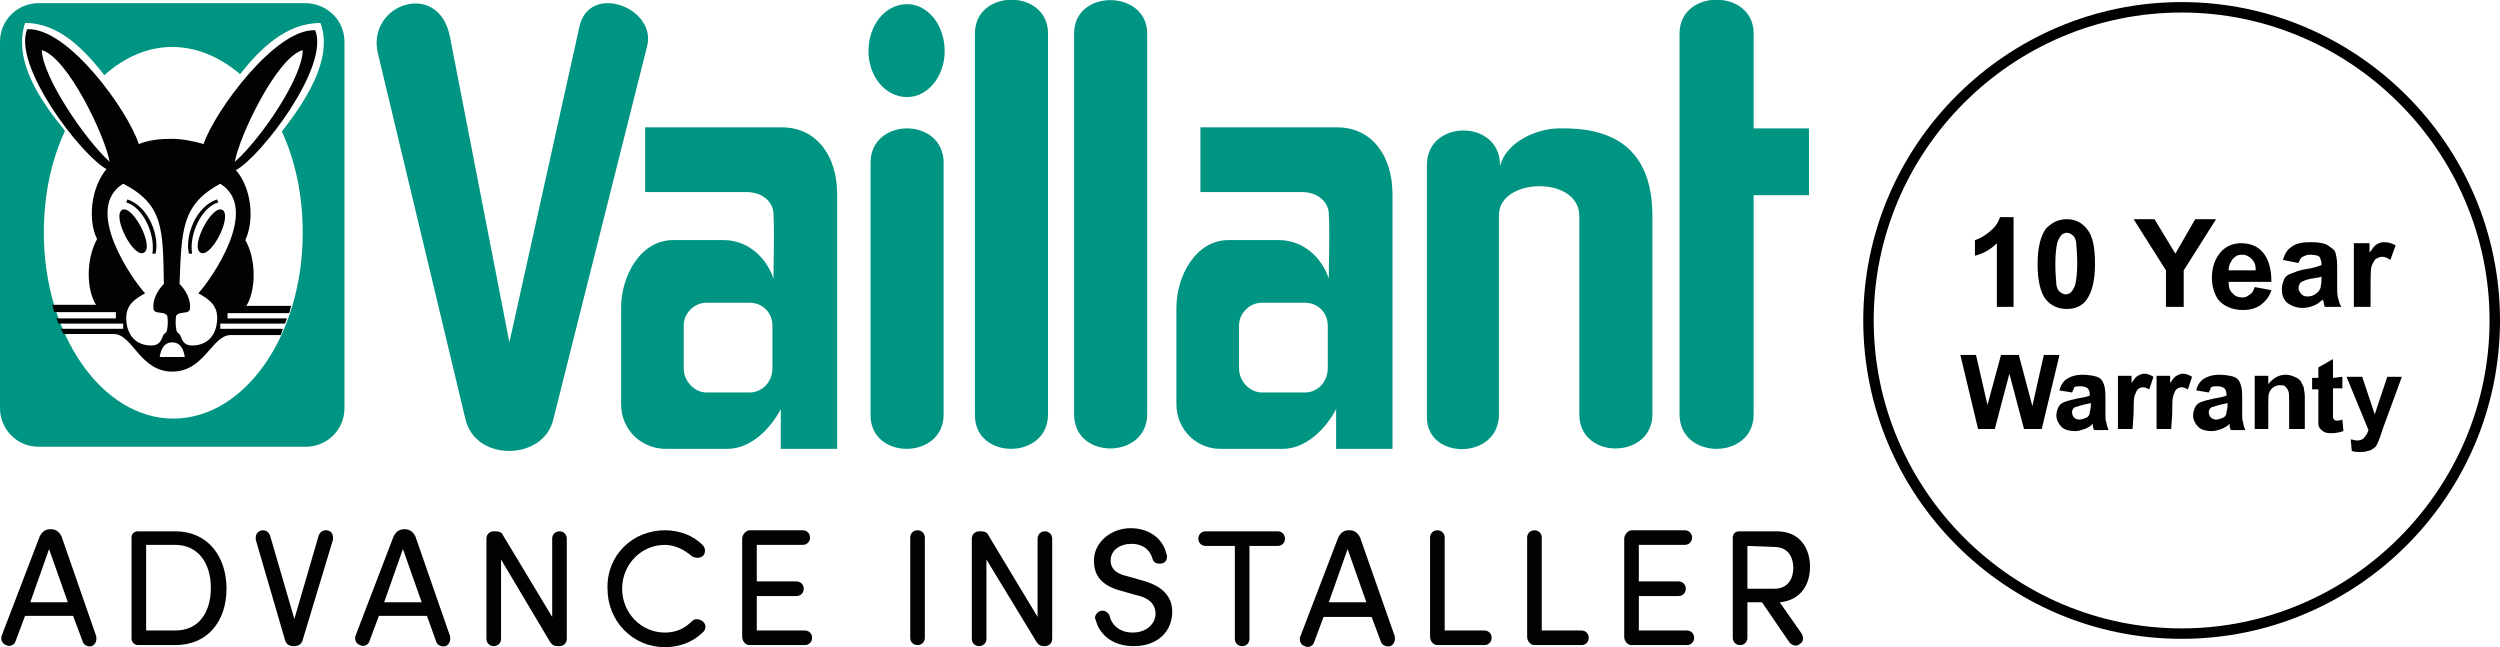
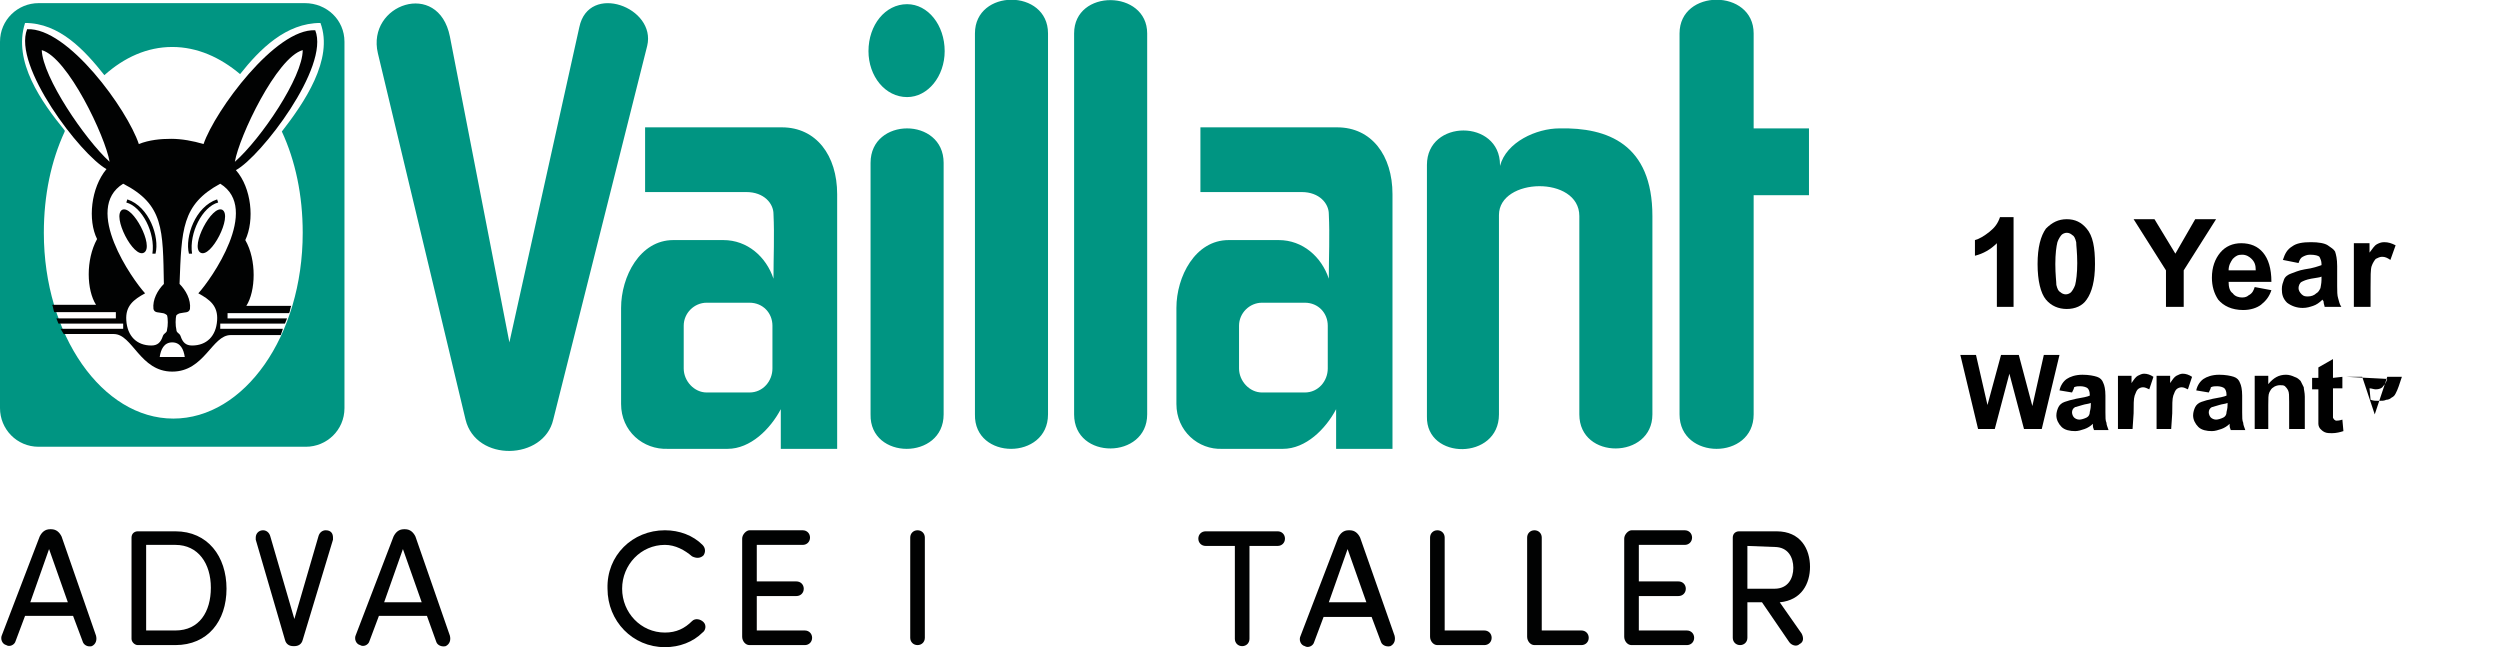
<svg xmlns="http://www.w3.org/2000/svg" version="1.1" id="Layer_1" x="0px" y="0px" viewBox="0 0 239.5 62" style="enable-background:new 0 0 239.5 62;" xml:space="preserve">
  <style type="text/css">
	.st0{fill-rule:evenodd;clip-rule:evenodd;fill:#009582;}
	.st1{fill-rule:evenodd;clip-rule:evenodd;fill:#010202;}
	.st2{fill:#010202;}
</style>
  <g>
    <path class="st0" d="M143.6,39.7V20.6c0-3.6,7.7-3.8,7.7,0.1v19c0,4.4,7,4.3,7,0v-19c0-6.9-4.3-8.5-8.9-8.4c-2.2,0-5.1,1.3-5.7,3.6   v-0.1c0-4.4-7-4.4-7,0v24.1C136.6,44.1,143.6,44.1,143.6,39.7L143.6,39.7z M168,39.7v-21h5.3v-6.4H168V3.2c0-4.3-7.1-4.3-7.1,0   v36.5C160.9,44.1,168,44.1,168,39.7L168,39.7z M90.4,39.7V15.6c0-4.4-7-4.4-7,0v24.1C83.3,44.1,90.4,44.1,90.4,39.7L90.4,39.7z    M100.4,39.7V3.2c0-4.3-7-4.3-7,0v36.5C93.3,44.1,100.4,44.1,100.4,39.7L100.4,39.7z M109.9,39.7V3.2c0-4.2-7-4.3-7,0v36.5   C102.9,44.1,109.9,44,109.9,39.7L109.9,39.7z M86.9,0.4c2,0,3.6,2,3.6,4.5c0,2.4-1.6,4.4-3.6,4.4c-2.1,0-3.7-2-3.7-4.4   C83.2,2.4,84.8,0.4,86.9,0.4L86.9,0.4z M67.7,29c-1.2,0-2.2,1-2.2,2.2v4.1c0,1.2,1,2.3,2.2,2.3h4.1c1.3,0,2.2-1.1,2.2-2.3v-4.1   c0-1.2-0.9-2.2-2.2-2.2L67.7,29L67.7,29z M59.5,38.7v-9.2c0-3,1.8-6.5,5-6.5h4.8c2.3,0,4.1,1.6,4.8,3.7c0-2.1,0.1-4.1,0-6.2   c0-1-0.9-2.1-2.6-2.1h-9.7c0-2.1,0-4.2,0-6.2h13.1c3.3,0,5.3,2.7,5.3,6.4v24.4h-5.4v-3.8c-1,1.9-2.9,3.8-5.1,3.8h-5.7   C61.6,43.1,59.5,41.3,59.5,38.7L59.5,38.7z M36.2,5.1l8.4,35.1c1,4.1,7.5,3.9,8.4,0L62,4.4c0.9-3.7-5.6-6.1-6.5-1.8l-6.7,30.2   L43.1,3.5C42-2,35.1,0.4,36.2,5.1L36.2,5.1z M120.9,29c-1.2,0-2.2,1-2.2,2.2v4.1c0,1.2,1,2.3,2.2,2.3h4.1c1.3,0,2.2-1.1,2.2-2.3   v-4.1c0-1.2-0.9-2.2-2.2-2.2L120.9,29L120.9,29z M112.7,38.7v-9.2c0-3,1.8-6.5,5-6.5h4.8c2.3,0,4.1,1.6,4.8,3.7   c0-2.1,0.1-4.1,0-6.2c0-1-0.9-2.1-2.6-2.1h-9.7c0-2.1,0-4.2,0-6.2h13.1c3.3,0,5.3,2.7,5.3,6.4v24.4H128v-3.8   c-1,1.9-2.9,3.8-5.1,3.8h-5.8C114.8,43.1,112.7,41.3,112.7,38.7L112.7,38.7z" />
    <path class="st0" d="M3.7,0.3h25.5C31.3,0.3,33,1.9,33,4v35.1c0,2.1-1.7,3.7-3.7,3.7H3.7c-2.1,0-3.7-1.7-3.7-3.7V4   C0,1.9,1.7,0.3,3.7,0.3L3.7,0.3z M16.5,4.5c2.4,0,4.6,1,6.5,2.6c1.9-2.4,4.4-4.9,7.7-4.9c1.3,3.5-1.6,7.7-3.7,10.4   c1.3,2.8,2,6.1,2,9.7c0,9.9-5.6,17.8-12.4,17.8s-12.4-8-12.4-17.8c0-3.6,0.7-6.9,2-9.7l0-0.1C4,9.8,1.2,5.9,2.4,2.2   C5.7,2.2,8.1,4.8,10,7.2C11.9,5.5,14.1,4.5,16.5,4.5L16.5,4.5z" />
    <path class="st1" d="M22.5,15.5C25,13.3,29,7.4,29,4.8C26.5,5.5,22.9,13.1,22.5,15.5L22.5,15.5z M18.1,24.3h0.3   c-0.3-2,1-4.5,2.5-4.9l-0.1-0.3C18.7,19.8,17.7,22.7,18.1,24.3L18.1,24.3z M19.2,24.2c1,0.6,3.1-3.5,2.1-4.1   C20.3,19.6,18.2,23.6,19.2,24.2L19.2,24.2z M17.2,27.2c0.6,0.6,1.1,1.5,1,2.4c-0.1,0.4-0.5,0.3-0.9,0.4c-0.1,0-0.3,0.1-0.4,0.2   c-0.1,0.3-0.1,1,0,1.4c0,0.3,0.3,0.3,0.4,0.6c0.2,0.6,0.5,0.9,1.1,0.9c1.4,0,2.3-0.9,2.4-2.4c0.1-1.4-0.7-2-1.8-2.6   c1.2-1.3,6-8.1,2.1-10.5C17.4,19.6,17.4,22,17.2,27.2L17.2,27.2z M17.7,34.2c-0.1-0.7-0.4-1.4-1.2-1.4c-0.8,0-1.1,0.7-1.2,1.4H17.7   L17.7,34.2z M22.1,32.1h4.8l0.2-0.6h-6V31h6.2l0.2-0.5h-5.7V30h5.9c0.1-0.2,0.1-0.5,0.2-0.7h-4.3c0.9-1.4,1-4.4-0.1-6.3   c0.9-1.9,0.6-5-0.9-6.7c2.4-1.3,9-9.9,7.6-13.4c-3.8-0.2-9.6,7.7-10.7,10.9c-1-0.3-2.1-0.5-3.1-0.5s-2.1,0.1-3.1,0.5   c-1.1-3.3-6.8-11.2-10.7-11c-1.4,3.5,5.1,12,7.6,13.4c-1.5,1.8-1.8,4.9-0.9,6.7c-1.1,2-1,4.9-0.1,6.3H5c0.1,0.2,0.1,0.5,0.2,0.7   h5.9v0.6H5.4L5.6,31h6.2v0.5h-6L6.1,32h4.8c1.8,0,2.5,3.6,5.6,3.6S20.3,32.1,22.1,32.1L22.1,32.1z M10.5,15.5   C8.1,13.3,4.1,7.4,4,4.8C6.5,5.5,10.1,13.1,10.5,15.5L10.5,15.5z M14.9,24.3h-0.3c0.3-2-1-4.5-2.5-4.9l0.1-0.3   C14.3,19.8,15.3,22.7,14.9,24.3L14.9,24.3z M13.8,24.2c-1,0.6-3.1-3.5-2.1-4.1C12.7,19.6,14.8,23.6,13.8,24.2L13.8,24.2z    M15.7,27.2c-0.6,0.6-1.1,1.5-1,2.4c0.1,0.4,0.5,0.3,0.9,0.4c0.1,0,0.3,0.1,0.4,0.2c0.1,0.3,0.1,1,0,1.4c0,0.3-0.3,0.3-0.4,0.6   c-0.2,0.6-0.5,0.9-1.1,0.9c-1.4,0-2.3-0.9-2.4-2.4c-0.1-1.4,0.7-2,1.8-2.6c-1.2-1.3-6-8.1-2.1-10.5C15.7,19.6,15.6,22,15.7,27.2   L15.7,27.2z" />
  </g>
  <g>
    <path class="st2" d="M9.2,60.9c0.1,0.4,0,0.8-0.4,1C8.4,62,8,61.8,7.9,61.4L7,59H2.4l-0.9,2.4c-0.1,0.4-0.6,0.6-0.9,0.4   c-0.4-0.1-0.6-0.6-0.4-1l3.6-9.4c0.2-0.4,0.5-0.7,1-0.7h0.1c0.5,0,0.8,0.3,1,0.7L9.2,60.9z M6.5,57.7l-1.8-5.1l-1.8,5.1H6.5z" />
    <path class="st2" d="M13.2,61.8c-0.3,0-0.6-0.3-0.6-0.6v-9.7c0-0.4,0.3-0.6,0.6-0.6h3.6c3.1,0,4.9,2.4,4.9,5.5   c0,3.1-1.8,5.4-4.9,5.4L13.2,61.8L13.2,61.8z M16.8,60.4c2.3,0,3.4-1.8,3.4-4.1s-1.2-4.1-3.4-4.1h-2.8v8.2H16.8z" />
    <path class="st2" d="M24.5,51.7c0-0.1,0-0.1,0-0.2c0-0.4,0.3-0.7,0.7-0.7c0.3,0,0.6,0.2,0.7,0.6l2.3,7.9l2.3-7.9   c0.1-0.4,0.4-0.6,0.7-0.6c0.5,0,0.7,0.3,0.7,0.7c0,0.1,0,0.1,0,0.2l-2.9,9.6c-0.1,0.4-0.4,0.6-0.8,0.6h-0.1c-0.4,0-0.7-0.2-0.8-0.6   L24.5,51.7z" />
    <path class="st2" d="M43.1,60.9c0.1,0.4,0,0.8-0.4,1c-0.4,0.1-0.8-0.1-0.9-0.4L40.9,59h-4.6l-0.9,2.4c-0.1,0.4-0.6,0.6-0.9,0.4   c-0.4-0.1-0.6-0.6-0.4-1l3.6-9.4c0.2-0.4,0.5-0.7,1-0.7h0.1c0.5,0,0.8,0.3,1,0.7L43.1,60.9z M40.4,57.7l-1.8-5.1l-1.8,5.1H40.4z" />
-     <path class="st2" d="M48,53.6v7.6c0,0.4-0.3,0.7-0.7,0.7c-0.4,0-0.7-0.3-0.7-0.7v-9.6c0-0.4,0.3-0.7,0.7-0.7h0.2   c0.3,0,0.6,0.1,0.7,0.4l4.7,7.8v-7.5c0-0.4,0.3-0.7,0.7-0.7c0.4,0,0.7,0.3,0.7,0.7v9.6c0,0.4-0.3,0.7-0.7,0.7h-0.2   c-0.3,0-0.5-0.1-0.7-0.4L48,53.6z" />
    <path class="st2" d="M63.7,50.8c1.4,0,2.7,0.5,3.6,1.4c0.3,0.3,0.3,0.7,0.1,1c-0.3,0.3-0.7,0.3-1.1,0.1c-0.7-0.6-1.6-1.1-2.6-1.1   c-2.3,0-4.1,1.9-4.1,4.2c0,2.3,1.8,4.2,4.1,4.2c1.1,0,1.9-0.4,2.6-1.1c0.3-0.3,0.8-0.2,1.1,0.1c0.3,0.3,0.2,0.8-0.1,1   c-0.9,0.9-2.2,1.4-3.6,1.4c-3.1,0-5.5-2.5-5.5-5.6C58.1,53.2,60.6,50.8,63.7,50.8z" />
    <path class="st2" d="M72.5,57.1v3.3h4.6c0.4,0,0.7,0.3,0.7,0.7c0,0.4-0.3,0.7-0.7,0.7h-5.3c-0.4,0-0.7-0.4-0.7-0.8v-9.4   c0-0.4,0.4-0.8,0.7-0.8h5.1c0.4,0,0.7,0.3,0.7,0.7c0,0.4-0.3,0.7-0.7,0.7h-4.4v3.5h3.8c0.4,0,0.7,0.3,0.7,0.7   c0,0.4-0.3,0.7-0.7,0.7L72.5,57.1L72.5,57.1z" />
    <path class="st2" d="M88.6,61.1c0,0.4-0.3,0.7-0.7,0.7c-0.4,0-0.7-0.3-0.7-0.7v-9.6c0-0.4,0.3-0.7,0.7-0.7c0.4,0,0.7,0.3,0.7,0.7   V61.1z" />
-     <path class="st2" d="M94.5,53.6v7.6c0,0.4-0.3,0.7-0.7,0.7c-0.4,0-0.7-0.3-0.7-0.7v-9.6c0-0.4,0.3-0.7,0.7-0.7H94   c0.3,0,0.6,0.1,0.7,0.4l4.7,7.8v-7.5c0-0.4,0.3-0.7,0.7-0.7c0.4,0,0.7,0.3,0.7,0.7v9.6c0,0.4-0.3,0.7-0.7,0.7H100   c-0.3,0-0.5-0.1-0.7-0.4L94.5,53.6z" />
-     <path class="st2" d="M108.5,60.6c1.4,0,2.2-0.9,2.2-1.8c0-1.1-0.9-1.6-1.9-1.8l-1.4-0.4c-2.3-0.6-2.6-1.9-2.6-2.9   c0-1.8,1.7-3.1,3.5-3.1c1.7,0,3,0.9,3.4,2.3c0,0.1,0.1,0.2,0.1,0.4c0,0.4-0.2,0.7-0.7,0.7c-0.3,0-0.6-0.1-0.7-0.5   c-0.3-1-1.1-1.4-2-1.4c-1.1,0-2,0.6-2,1.6c0,0.5,0.2,1.2,1.6,1.5l1.4,0.4c1.9,0.5,2.9,1.5,2.9,3c0,1.8-1.3,3.3-3.7,3.3   c-1.9,0-3.2-1-3.6-2.4c0-0.1-0.1-0.2-0.1-0.3c0-0.4,0.4-0.7,0.7-0.7c0.3,0,0.6,0.2,0.7,0.5C106.5,59.9,107.3,60.6,108.5,60.6z" />
    <path class="st2" d="M115.5,52.3c-0.4,0-0.7-0.3-0.7-0.7c0-0.4,0.3-0.7,0.7-0.7h6.9c0.4,0,0.7,0.3,0.7,0.7c0,0.4-0.3,0.7-0.7,0.7   h-2.7v8.9c0,0.4-0.3,0.7-0.7,0.7c-0.4,0-0.7-0.3-0.7-0.7v-8.9H115.5z" />
    <path class="st2" d="M133.6,60.9c0.1,0.4,0,0.8-0.4,1c-0.4,0.1-0.8-0.1-0.9-0.4l-0.9-2.4h-4.6l-0.9,2.4c-0.1,0.4-0.6,0.6-0.9,0.4   c-0.4-0.1-0.6-0.6-0.4-1l3.6-9.4c0.2-0.4,0.5-0.7,1-0.7h0.1c0.5,0,0.8,0.3,1,0.7L133.6,60.9z M130.9,57.7l-1.8-5.1l-1.8,5.1H130.9z   " />
    <path class="st2" d="M137.7,61.8c-0.4,0-0.7-0.4-0.7-0.8v-9.5c0-0.4,0.3-0.7,0.7-0.7c0.4,0,0.7,0.3,0.7,0.7v8.9h3.8   c0.4,0,0.7,0.3,0.7,0.7c0,0.4-0.3,0.7-0.7,0.7L137.7,61.8L137.7,61.8z" />
    <path class="st2" d="M147,61.8c-0.4,0-0.7-0.4-0.7-0.8v-9.5c0-0.4,0.3-0.7,0.7-0.7c0.4,0,0.7,0.3,0.7,0.7v8.9h3.8   c0.4,0,0.7,0.3,0.7,0.7c0,0.4-0.3,0.7-0.7,0.7L147,61.8L147,61.8z" />
    <path class="st2" d="M157,57.1v3.3h4.6c0.4,0,0.7,0.3,0.7,0.7c0,0.4-0.3,0.7-0.7,0.7h-5.3c-0.4,0-0.7-0.4-0.7-0.8v-9.4   c0-0.4,0.4-0.8,0.7-0.8h5.1c0.4,0,0.7,0.3,0.7,0.7c0,0.4-0.3,0.7-0.7,0.7H157v3.5h3.8c0.4,0,0.7,0.3,0.7,0.7c0,0.4-0.3,0.7-0.7,0.7   L157,57.1L157,57.1z" />
    <path class="st2" d="M168.8,57.7h-1.4v3.4c0,0.4-0.3,0.7-0.7,0.7c-0.4,0-0.7-0.3-0.7-0.7v-9.6c0-0.4,0.3-0.6,0.6-0.6h3.6   c2.3,0,3.2,1.7,3.2,3.4c0,1.6-0.8,3.2-2.9,3.4l2.1,3c0.2,0.4,0.2,0.8-0.2,1c-0.3,0.3-0.8,0.1-1-0.2L168.8,57.7z M167.4,52.3v4.1   h2.6c1.3,0,1.8-1,1.8-2c0-1-0.5-2-1.8-2L167.4,52.3L167.4,52.3z" />
  </g>
  <g>
-     <path d="M209,61.2c-16.8,0-30.5-13.7-30.5-30.5S192.2,0.2,209,0.2s30.5,13.7,30.5,30.5S225.8,61.2,209,61.2z M209,1.2   c-16.3,0-29.5,13.3-29.5,29.5s13.3,29.5,29.5,29.5s29.5-13.3,29.5-29.5S225.2,1.2,209,1.2z" />
-   </g>
+     </g>
  <g>
    <path d="M189.5,41.1l-1.7-7.1h1.5l1.1,4.8l1.3-4.8h1.7l1.3,4.9l1.1-4.9h1.5l-1.7,7.1h-1.7l-1.4-5.3l-1.4,5.3L189.5,41.1L189.5,41.1   z" />
    <path d="M198.5,37.6l-1.2-0.2c0.1-0.5,0.4-0.9,0.7-1.1c0.3-0.2,0.8-0.4,1.5-0.4c0.6,0,1.1,0.1,1.4,0.2c0.3,0.1,0.5,0.3,0.6,0.6   c0.1,0.2,0.2,0.6,0.2,1.2v1.6c0,0.5,0,0.8,0.1,1c0,0.2,0.1,0.4,0.2,0.7h-1.4c0-0.1-0.1-0.2-0.1-0.4c0-0.1,0-0.1,0-0.2   c-0.2,0.2-0.5,0.4-0.8,0.5c-0.3,0.1-0.6,0.2-0.9,0.2c-0.5,0-1-0.1-1.3-0.4c-0.3-0.3-0.5-0.7-0.5-1.1c0-0.3,0.1-0.6,0.2-0.8   c0.1-0.2,0.3-0.4,0.6-0.5c0.3-0.1,0.6-0.2,1.1-0.3c0.6-0.1,1.1-0.2,1.3-0.3v-0.1c0-0.3-0.1-0.5-0.2-0.6c-0.1-0.1-0.4-0.2-0.7-0.2   c-0.2,0-0.4,0-0.6,0.1C198.7,37.2,198.6,37.4,198.5,37.6z M200.3,38.6c-0.2,0.1-0.5,0.1-0.8,0.2c-0.4,0.1-0.6,0.2-0.7,0.2   c-0.2,0.1-0.3,0.3-0.3,0.5c0,0.2,0.1,0.4,0.2,0.5c0.1,0.1,0.3,0.2,0.5,0.2s0.5-0.1,0.7-0.2c0.2-0.1,0.3-0.3,0.3-0.5   c0-0.1,0.1-0.3,0.1-0.7V38.6z" />
    <path d="M204.3,41.1h-1.4V36h1.3v0.7c0.2-0.3,0.4-0.6,0.6-0.7c0.2-0.1,0.4-0.2,0.6-0.2c0.3,0,0.6,0.1,0.9,0.3l-0.4,1.2   c-0.2-0.1-0.4-0.2-0.6-0.2c-0.2,0-0.4,0.1-0.5,0.2c-0.1,0.1-0.2,0.3-0.3,0.6c-0.1,0.3-0.1,0.9-0.1,1.7L204.3,41.1   C204.4,41.1,204.3,41.1,204.3,41.1z" />
    <path d="M208,41.1h-1.4V36h1.3v0.7c0.2-0.3,0.4-0.6,0.6-0.7c0.2-0.1,0.4-0.2,0.6-0.2c0.3,0,0.6,0.1,0.9,0.3l-0.4,1.2   c-0.2-0.1-0.4-0.2-0.6-0.2s-0.4,0.1-0.5,0.2c-0.1,0.1-0.2,0.3-0.3,0.6c-0.1,0.3-0.1,0.9-0.1,1.7L208,41.1   C208.1,41.1,208,41.1,208,41.1z" />
    <path d="M211.6,37.6l-1.2-0.2c0.1-0.5,0.4-0.9,0.7-1.1s0.8-0.4,1.5-0.4c0.6,0,1.1,0.1,1.4,0.2c0.3,0.1,0.5,0.3,0.6,0.6   c0.1,0.2,0.2,0.6,0.2,1.2v1.6c0,0.5,0,0.8,0.1,1c0,0.2,0.1,0.4,0.2,0.7h-1.4c0-0.1-0.1-0.2-0.1-0.4c0-0.1,0-0.1,0-0.2   c-0.2,0.2-0.5,0.4-0.8,0.5c-0.3,0.1-0.6,0.2-0.9,0.2c-0.5,0-1-0.1-1.3-0.4c-0.3-0.3-0.5-0.7-0.5-1.1c0-0.3,0.1-0.6,0.2-0.8   c0.1-0.2,0.3-0.4,0.6-0.5c0.3-0.1,0.6-0.2,1.1-0.3c0.6-0.1,1.1-0.2,1.3-0.3v-0.1c0-0.3-0.1-0.5-0.2-0.6c-0.1-0.1-0.4-0.2-0.7-0.2   c-0.2,0-0.4,0-0.6,0.1C211.8,37.2,211.7,37.4,211.6,37.6z M213.4,38.6c-0.2,0.1-0.5,0.1-0.8,0.2c-0.4,0.1-0.6,0.2-0.7,0.2   c-0.2,0.1-0.3,0.3-0.3,0.5c0,0.2,0.1,0.4,0.2,0.5c0.1,0.1,0.3,0.2,0.5,0.2c0.2,0,0.5-0.1,0.7-0.2c0.2-0.1,0.3-0.3,0.3-0.5   c0-0.1,0.1-0.3,0.1-0.7V38.6z" />
    <path d="M220.7,41.1h-1.4v-2.6c0-0.6,0-0.9-0.1-1.1c-0.1-0.2-0.2-0.3-0.3-0.4c-0.1-0.1-0.3-0.1-0.5-0.1s-0.5,0.1-0.6,0.2   c-0.2,0.1-0.3,0.3-0.4,0.5c-0.1,0.2-0.1,0.6-0.1,1.2v2.3H216V36h1.3v0.8c0.5-0.6,1-0.9,1.7-0.9c0.3,0,0.6,0.1,0.8,0.2   c0.3,0.1,0.4,0.2,0.6,0.4c0.1,0.2,0.2,0.4,0.3,0.6c0,0.2,0.1,0.5,0.1,0.9V41.1L220.7,41.1z" />
    <path d="M224.4,36.1v1.1h-0.9v2.1c0,0.4,0,0.7,0,0.7c0,0.1,0.1,0.1,0.1,0.2c0.1,0,0.1,0.1,0.2,0.1c0.1,0,0.3,0,0.6-0.1l0.1,1.1   c-0.3,0.1-0.7,0.2-1.1,0.2c-0.2,0-0.5,0-0.7-0.1c-0.2-0.1-0.3-0.2-0.4-0.3s-0.2-0.3-0.2-0.5c0-0.2,0-0.5,0-1v-2.3h-0.6v-1.1h0.6v-1   l1.4-0.8v1.8L224.4,36.1L224.4,36.1L224.4,36.1z" />
-     <path d="M224.8,36.1h1.5l1.2,3.6l1.2-3.6h1.4l-1.8,4.9l-0.3,0.9c-0.1,0.3-0.2,0.5-0.3,0.7c-0.1,0.2-0.2,0.3-0.4,0.4   c-0.1,0.1-0.3,0.2-0.5,0.2c-0.2,0.1-0.4,0.1-0.7,0.1s-0.5,0-0.8-0.1l-0.1-1.1c0.2,0,0.4,0.1,0.6,0.1c0.3,0,0.6-0.1,0.7-0.3   c0.2-0.2,0.3-0.4,0.4-0.7L224.8,36.1z" />
+     <path d="M224.8,36.1h1.5l1.2,3.6l1.2-3.6h1.4l-0.3,0.9c-0.1,0.3-0.2,0.5-0.3,0.7c-0.1,0.2-0.2,0.3-0.4,0.4   c-0.1,0.1-0.3,0.2-0.5,0.2c-0.2,0.1-0.4,0.1-0.7,0.1s-0.5,0-0.8-0.1l-0.1-1.1c0.2,0,0.4,0.1,0.6,0.1c0.3,0,0.6-0.1,0.7-0.3   c0.2-0.2,0.3-0.4,0.4-0.7L224.8,36.1z" />
  </g>
  <g>
    <path d="M192.9,29.4h-1.6v-6.1c-0.6,0.6-1.3,1-2.1,1.2v-1.5c0.4-0.1,0.9-0.4,1.4-0.8c0.5-0.4,0.8-0.8,1-1.4h1.3L192.9,29.4   C192.9,29.4,192.9,29.4,192.9,29.4z" />
    <path d="M198,21c0.8,0,1.4,0.3,1.9,0.9c0.6,0.7,0.8,1.8,0.8,3.4c0,1.6-0.3,2.7-0.8,3.4c-0.4,0.6-1.1,0.9-1.9,0.9   c-0.8,0-1.5-0.3-2-0.9c-0.5-0.6-0.8-1.8-0.8-3.4c0-1.6,0.3-2.7,0.8-3.4C196.6,21.3,197.2,21,198,21z M198,22.3   c-0.2,0-0.4,0.1-0.5,0.2c-0.1,0.1-0.3,0.4-0.4,0.7c-0.1,0.4-0.2,1.1-0.2,2.1s0.1,1.7,0.1,2c0.1,0.4,0.2,0.6,0.4,0.7   c0.1,0.1,0.3,0.2,0.5,0.2c0.2,0,0.4-0.1,0.5-0.2c0.1-0.1,0.3-0.4,0.4-0.7c0.1-0.4,0.2-1.1,0.2-2.1s-0.1-1.7-0.1-2   c-0.1-0.4-0.2-0.6-0.4-0.7C198.4,22.4,198.2,22.3,198,22.3z" />
    <path d="M207.5,29.4v-3.5l-3.1-4.9h2l2,3.3l1.9-3.3h2l-3.1,4.9v3.5H207.5z" />
    <path d="M216,27.5l1.6,0.3c-0.2,0.6-0.5,1-1,1.4c-0.4,0.3-1,0.5-1.7,0.5c-1.1,0-1.9-0.4-2.4-1c-0.4-0.6-0.6-1.3-0.6-2.1   c0-1,0.3-1.8,0.8-2.4c0.5-0.6,1.2-0.9,2-0.9c0.9,0,1.6,0.3,2.1,0.9c0.5,0.6,0.8,1.5,0.8,2.8h-4.1c0,0.5,0.1,0.9,0.4,1.1   c0.2,0.3,0.6,0.4,0.9,0.4c0.3,0,0.5-0.1,0.6-0.2C215.8,28.1,215.9,27.8,216,27.5z M216.1,25.9c0-0.5-0.1-0.8-0.4-1.1   c-0.2-0.2-0.5-0.4-0.9-0.4s-0.6,0.1-0.9,0.4c-0.2,0.3-0.4,0.6-0.4,1.1L216.1,25.9L216.1,25.9L216.1,25.9z" />
    <path d="M220.2,25.2l-1.5-0.3c0.2-0.6,0.4-1,0.9-1.3c0.4-0.3,1-0.4,1.8-0.4c0.7,0,1.3,0.1,1.6,0.3s0.6,0.4,0.7,0.6   c0.1,0.3,0.2,0.7,0.2,1.4l0,1.9c0,0.5,0,0.9,0.1,1.2c0.1,0.3,0.1,0.5,0.3,0.8h-1.6c0-0.1-0.1-0.3-0.1-0.5c0-0.1-0.1-0.1-0.1-0.2   c-0.3,0.3-0.6,0.5-0.9,0.6c-0.3,0.1-0.6,0.2-1,0.2c-0.6,0-1.1-0.2-1.5-0.5c-0.4-0.4-0.5-0.8-0.5-1.3c0-0.4,0.1-0.6,0.2-0.9   c0.1-0.3,0.4-0.5,0.7-0.6c0.3-0.1,0.7-0.3,1.3-0.4c0.8-0.1,1.3-0.3,1.6-0.4v-0.1c0-0.3-0.1-0.5-0.2-0.7c-0.1-0.1-0.4-0.2-0.9-0.2   c-0.3,0-0.5,0.1-0.7,0.2C220.4,24.7,220.3,24.9,220.2,25.2z M222.4,26.5c-0.2,0.1-0.5,0.1-1,0.2s-0.7,0.2-0.9,0.3   c-0.2,0.1-0.3,0.4-0.3,0.6c0,0.2,0.1,0.4,0.3,0.6s0.4,0.2,0.6,0.2c0.3,0,0.6-0.1,0.8-0.3c0.2-0.1,0.3-0.3,0.4-0.5   c0-0.1,0.1-0.4,0.1-0.8L222.4,26.5L222.4,26.5z" />
    <path d="M227.1,29.4h-1.6v-6.1h1.5v0.9c0.3-0.4,0.5-0.7,0.7-0.8c0.2-0.1,0.4-0.2,0.7-0.2c0.4,0,0.7,0.1,1.1,0.3l-0.5,1.4   c-0.3-0.2-0.5-0.3-0.8-0.3c-0.2,0-0.4,0.1-0.6,0.2c-0.1,0.1-0.3,0.4-0.4,0.7c-0.1,0.3-0.1,1-0.1,2.1L227.1,29.4L227.1,29.4z" />
  </g>
</svg>